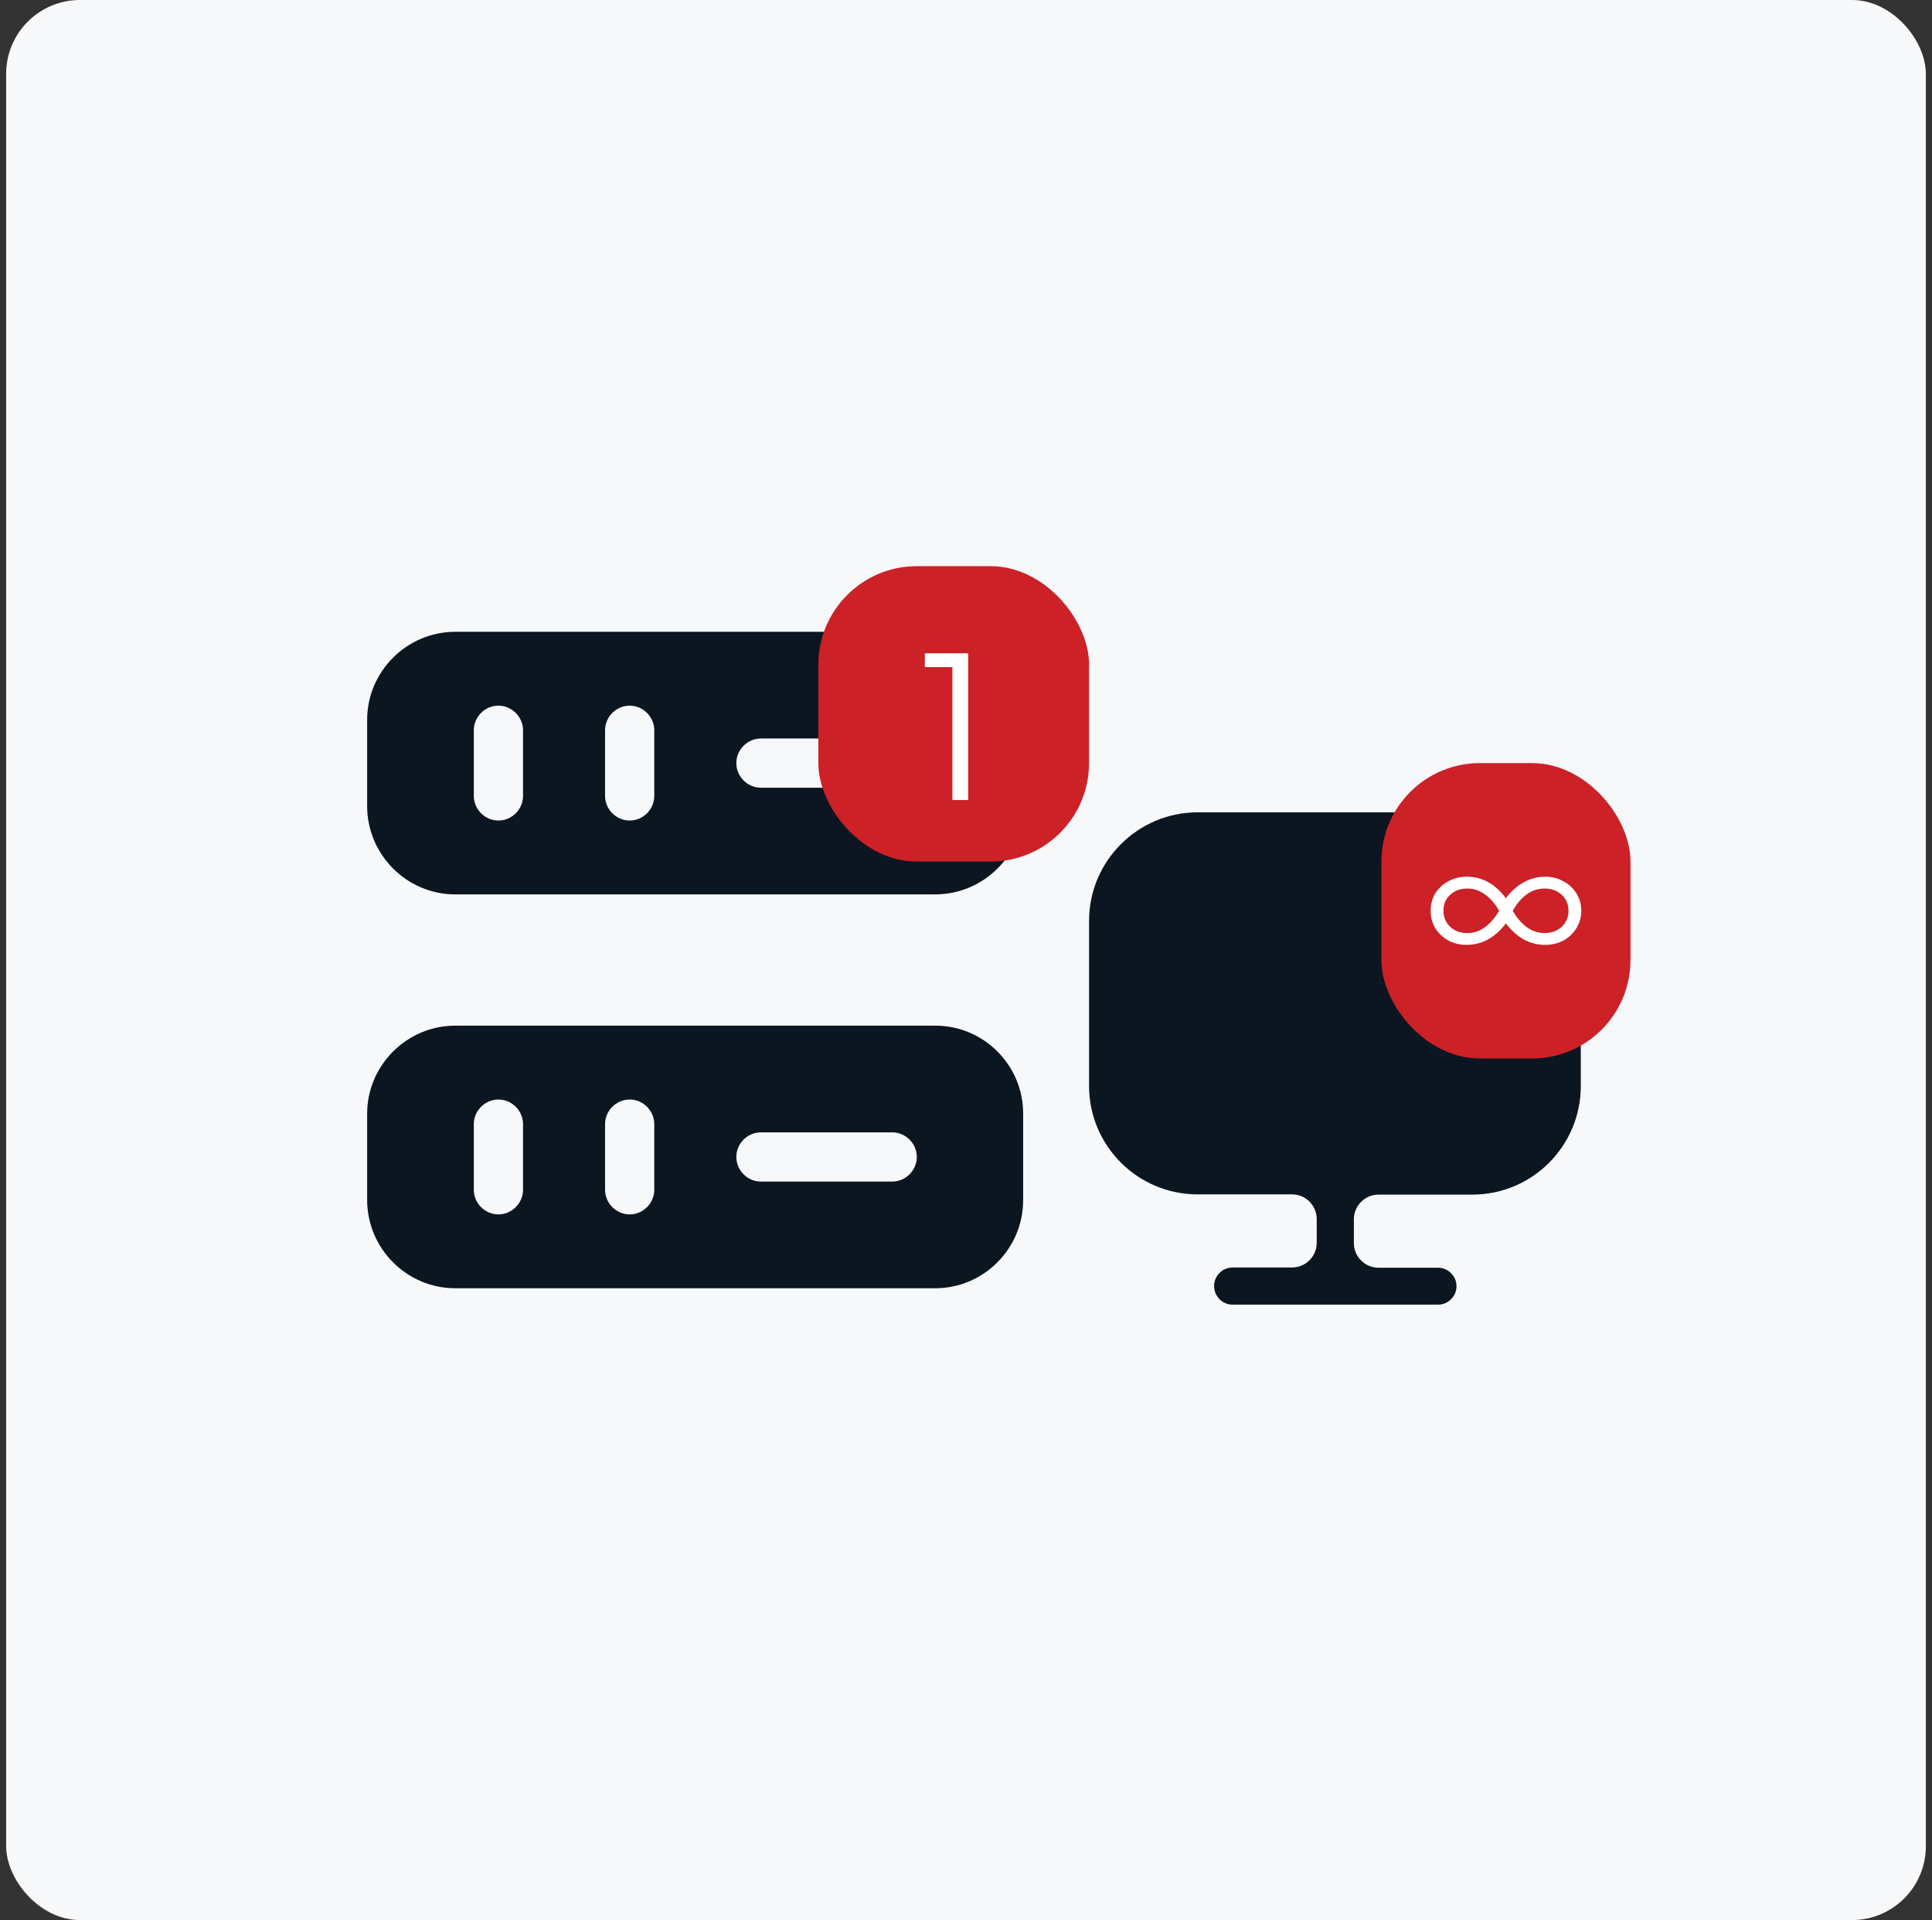
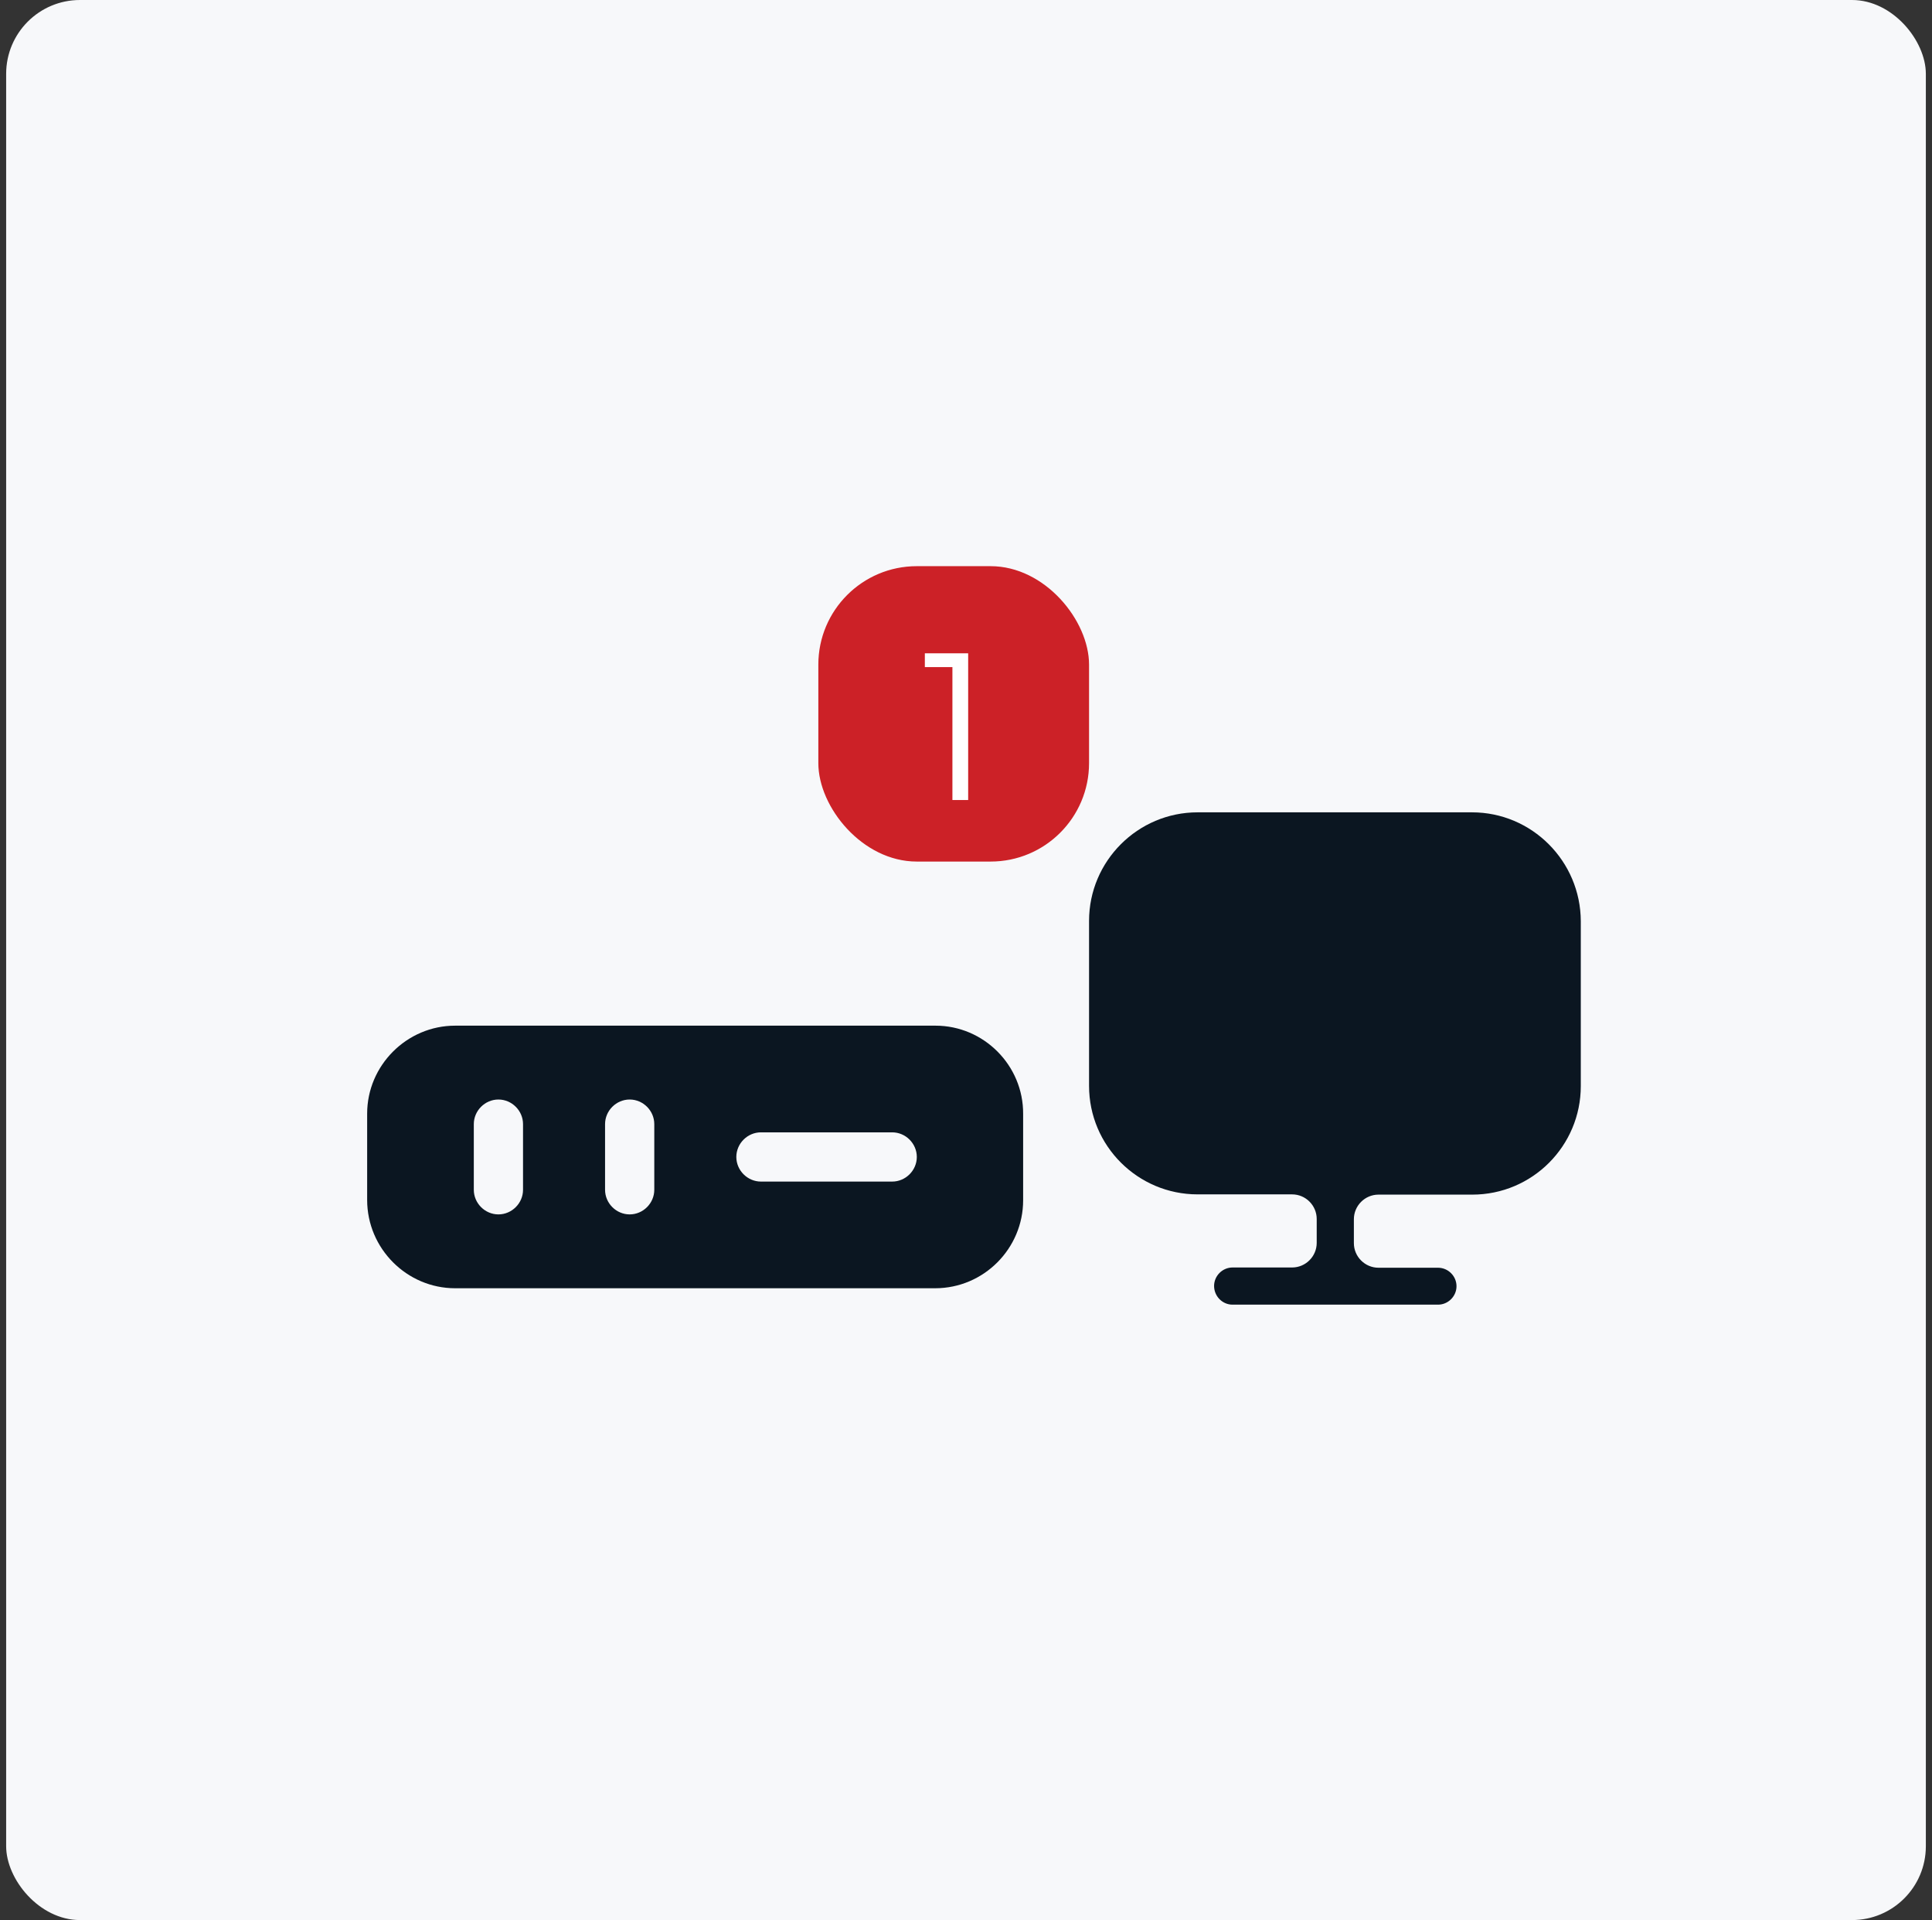
<svg xmlns="http://www.w3.org/2000/svg" width="157" height="156" viewBox="0 0 157 156" fill="none">
  <rect x="0" y="0" width="157" height="156" fill="#333333" stroke="none" />
  <rect x="0.5" width="156" height="156" rx="6" fill="#F7F8FA" />
-   <path d="M76.023 51.333H36.983C33.063 51.333 29.836 54.56 29.836 58.48V65.493C29.836 69.44 33.063 72.667 36.983 72.667H75.996C79.943 72.667 83.169 69.44 83.169 65.52V58.48C83.169 54.56 79.943 51.333 76.023 51.333ZM42.503 64.667C42.503 65.76 41.596 66.667 40.503 66.667C39.409 66.667 38.503 65.76 38.503 64.667V59.333C38.503 58.24 39.409 57.333 40.503 57.333C41.596 57.333 42.503 58.24 42.503 59.333V64.667ZM53.169 64.667C53.169 65.76 52.263 66.667 51.169 66.667C50.076 66.667 49.169 65.76 49.169 64.667V59.333C49.169 58.24 50.076 57.333 51.169 57.333C52.263 57.333 53.169 58.24 53.169 59.333V64.667ZM72.503 64H61.836C60.743 64 59.836 63.093 59.836 62C59.836 60.907 60.743 60 61.836 60H72.503C73.596 60 74.503 60.907 74.503 62C74.503 63.093 73.596 64 72.503 64Z" fill="#0B1621" />
  <path d="M76.023 83.333H36.983C33.063 83.333 29.836 86.56 29.836 90.48V97.493C29.836 101.44 33.063 104.667 36.983 104.667H75.996C79.943 104.667 83.143 101.44 83.143 97.52V90.507C83.169 86.56 79.943 83.333 76.023 83.333ZM42.503 96.667C42.503 97.76 41.596 98.667 40.503 98.667C39.409 98.667 38.503 97.76 38.503 96.667V91.333C38.503 90.24 39.409 89.333 40.503 89.333C41.596 89.333 42.503 90.24 42.503 91.333V96.667ZM53.169 96.667C53.169 97.76 52.263 98.667 51.169 98.667C50.076 98.667 49.169 97.76 49.169 96.667V91.333C49.169 90.24 50.076 89.333 51.169 89.333C52.263 89.333 53.169 90.24 53.169 91.333V96.667ZM72.503 96H61.836C60.743 96 59.836 95.093 59.836 94C59.836 92.907 60.743 92 61.836 92H72.503C73.596 92 74.503 92.907 74.503 94C74.503 95.093 73.596 96 72.503 96Z" fill="#0B1621" />
  <rect x="66.5" y="46" width="22" height="24" rx="8" fill="#CC2127" />
  <path d="M77.396 65V54.2H75.156V53.08H78.676V65H77.396Z" fill="white" />
  <path d="M119.62 66H97.32C92.46 66 88.5 69.96 88.5 74.82V87.82V88.22C88.5 93.1 92.46 97.04 97.32 97.04H105C106.1 97.04 107 97.94 107 99.04V100.98C107 102.08 106.1 102.98 105 102.98H100.16C99.34 102.98 98.66 103.66 98.66 104.48C98.66 105.3 99.32 106 100.16 106H116.86C117.68 106 118.36 105.32 118.36 104.5C118.36 103.68 117.68 103 116.86 103H112.02C110.92 103 110.02 102.1 110.02 101V99.06C110.02 97.96 110.92 97.06 112.02 97.06H119.64C124.52 97.06 128.46 93.1 128.46 88.24V87.84V74.84C128.44 69.96 124.48 66 119.62 66Z" fill="#0B1621" />
-   <rect x="112.258" y="62" width="20.24" height="24" rx="8" fill="#CC2127" />
-   <path d="M119.186 76.768C118.642 76.768 118.146 76.651 117.698 76.416C117.26 76.171 116.908 75.84 116.642 75.424C116.386 74.997 116.258 74.523 116.258 74C116.258 73.467 116.386 72.992 116.642 72.576C116.908 72.16 117.26 71.835 117.698 71.6C118.146 71.355 118.642 71.232 119.186 71.232C120.444 71.232 121.506 71.813 122.37 72.976C122.796 72.411 123.282 71.979 123.826 71.68C124.37 71.381 124.951 71.232 125.57 71.232C126.114 71.232 126.604 71.355 127.042 71.6C127.49 71.835 127.842 72.16 128.098 72.576C128.364 72.992 128.498 73.467 128.498 74C128.498 74.523 128.364 74.997 128.098 75.424C127.842 75.84 127.49 76.171 127.042 76.416C126.604 76.651 126.114 76.768 125.57 76.768C124.94 76.768 124.354 76.619 123.81 76.32C123.276 76.011 122.796 75.579 122.37 75.024C121.954 75.579 121.474 76.011 120.93 76.32C120.386 76.619 119.804 76.768 119.186 76.768ZM119.234 75.808C119.767 75.808 120.247 75.648 120.674 75.328C121.111 75.008 121.495 74.565 121.826 74C121.495 73.424 121.111 72.981 120.674 72.672C120.247 72.352 119.767 72.192 119.234 72.192C118.668 72.192 118.204 72.363 117.842 72.704C117.479 73.035 117.298 73.467 117.298 74C117.298 74.523 117.479 74.955 117.842 75.296C118.204 75.637 118.668 75.808 119.234 75.808ZM125.522 75.808C126.087 75.808 126.551 75.637 126.914 75.296C127.276 74.955 127.458 74.523 127.458 74C127.458 73.467 127.276 73.035 126.914 72.704C126.551 72.363 126.087 72.192 125.522 72.192C124.967 72.192 124.471 72.357 124.034 72.688C123.607 73.008 123.239 73.445 122.93 74C123.25 74.565 123.628 75.008 124.066 75.328C124.514 75.648 124.999 75.808 125.522 75.808Z" fill="white" />
</svg>